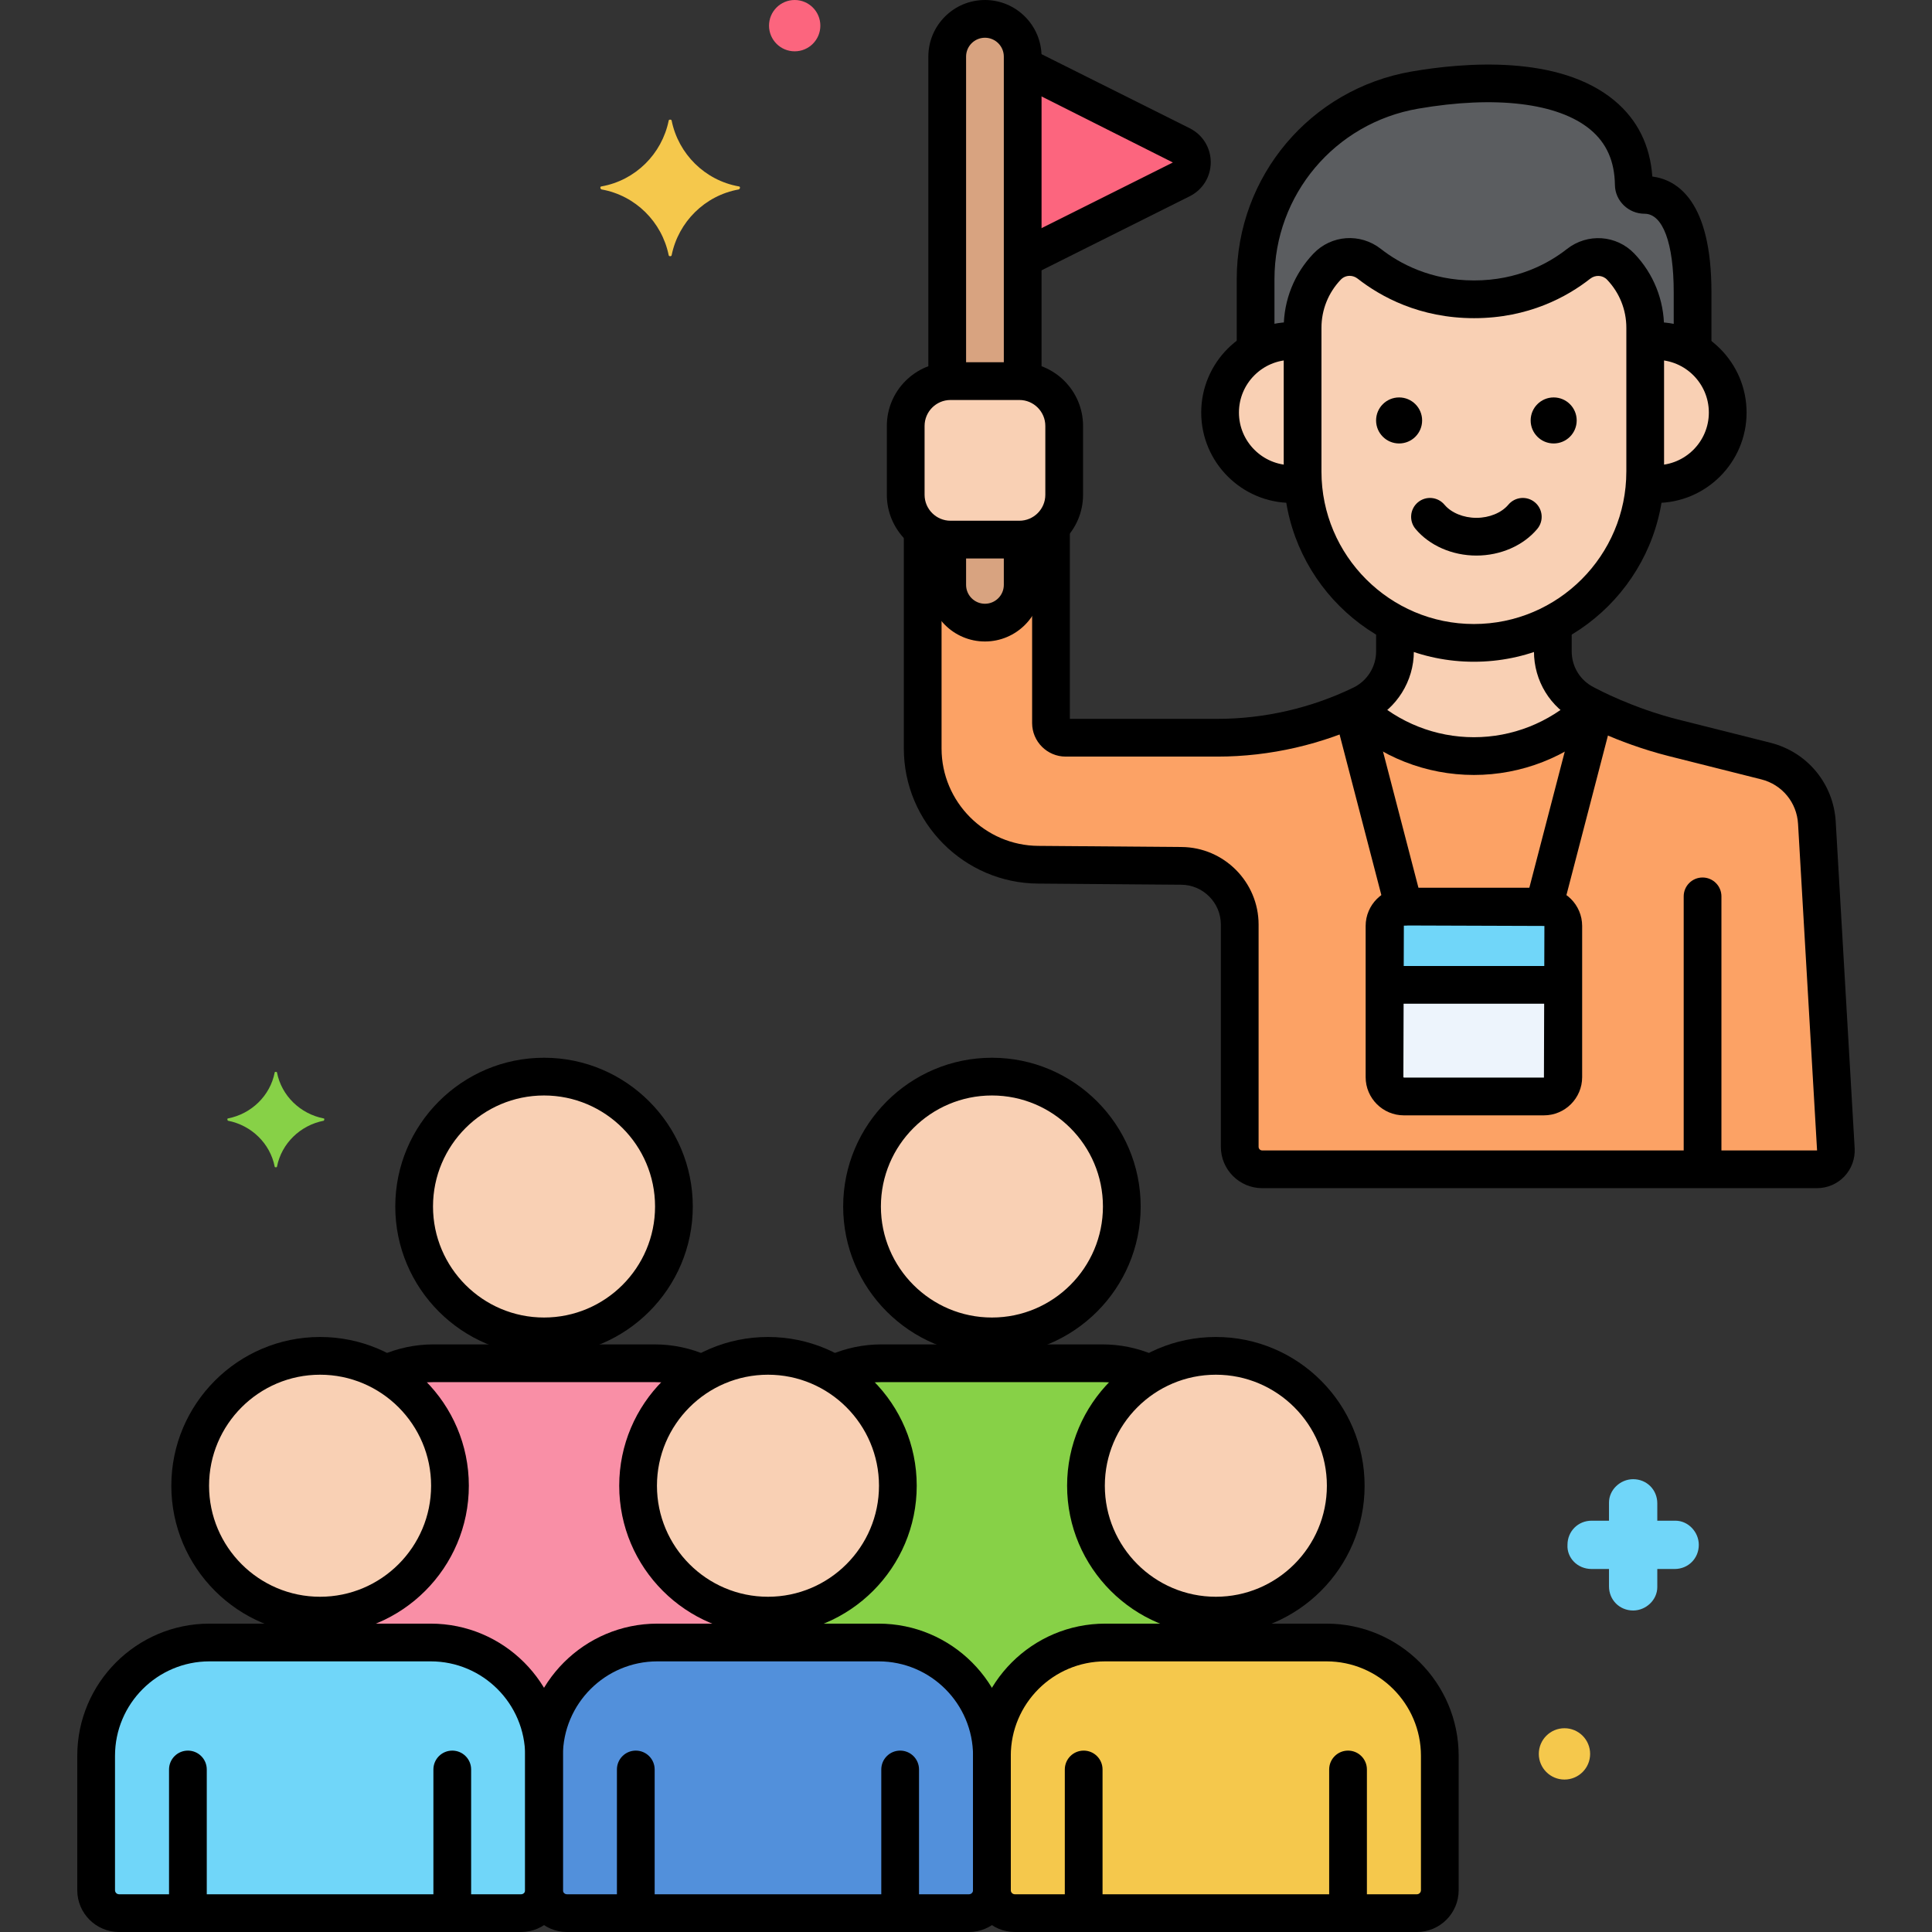
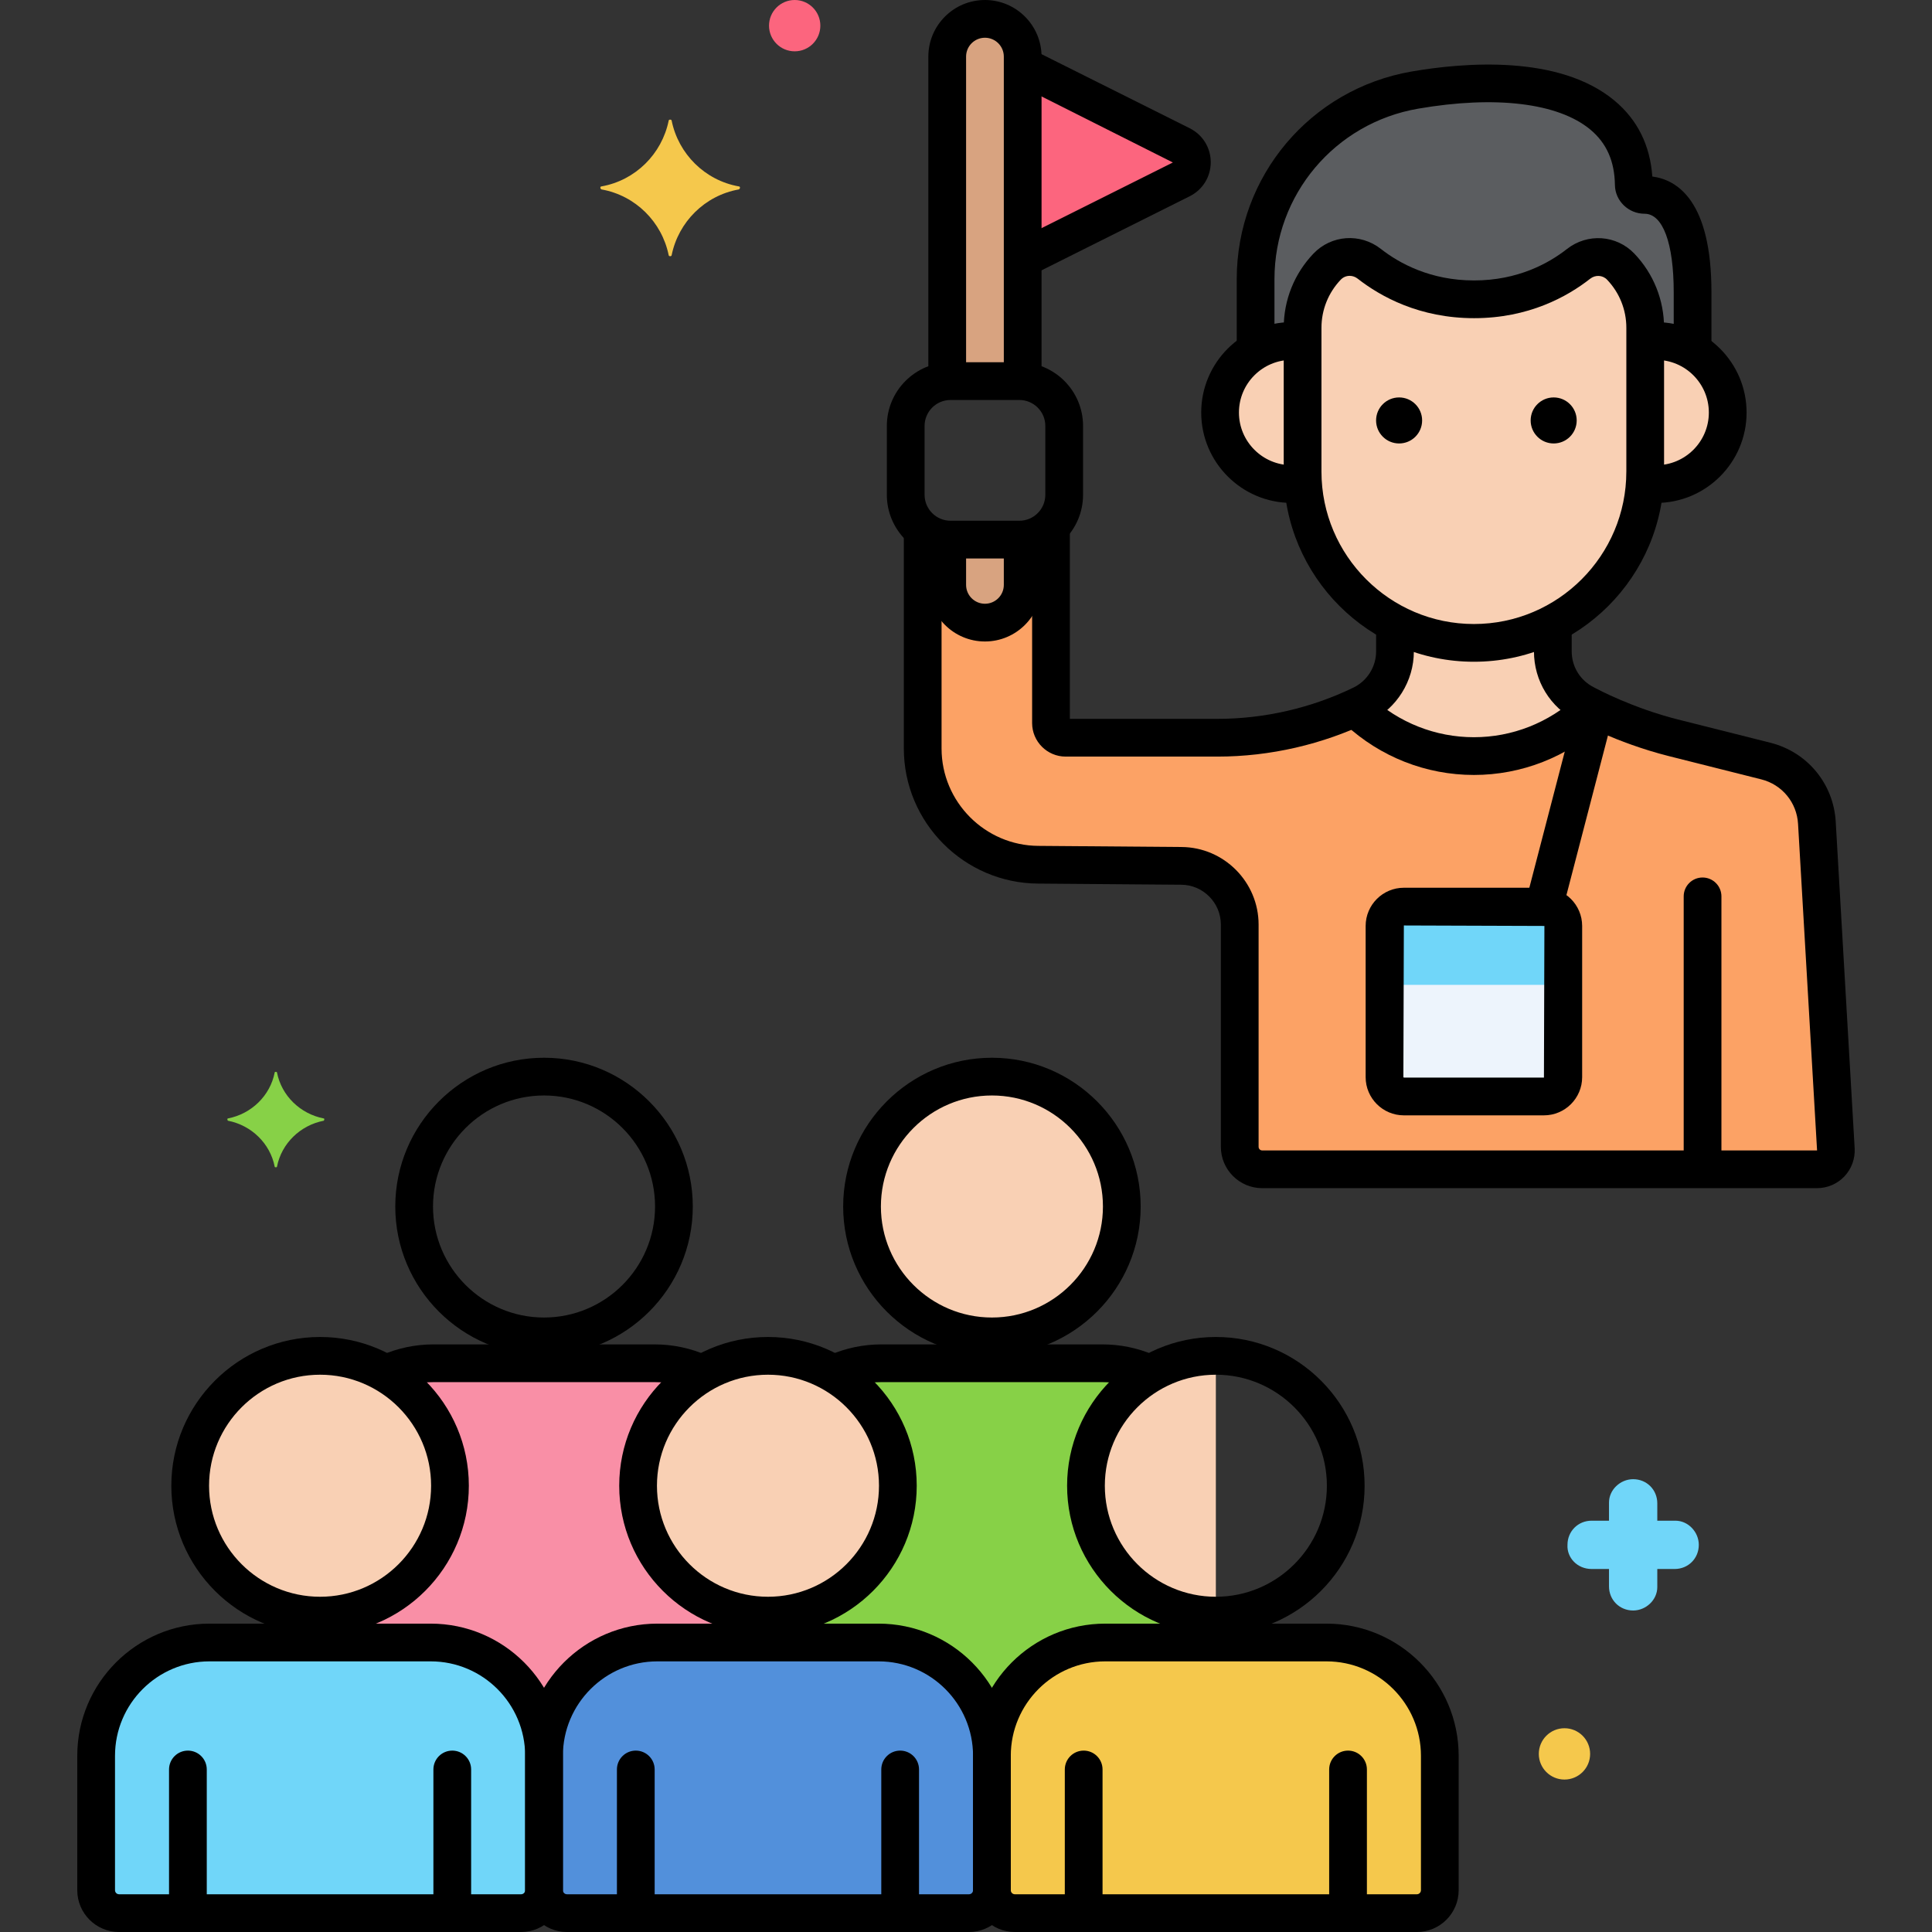
<svg xmlns="http://www.w3.org/2000/svg" height="512" viewBox="0 0 256 256" width="512">
  <rect x="0" y="0" width="256" height="256" fill="#333333" stroke="none" />
  <g id="Layer_84">
    <g>
      <g>
        <g>
          <path d="m57.073 217.64h-29.32c-8.258 0-15.014 6.756-15.014 15.014v17.81c0 1.677 1.36 3.037 3.037 3.037h53.274c1.677 0 3.037-1.359 3.037-3.037v-17.81c0-8.258-6.756-15.014-15.014-15.014z" fill="#70d6f9" />
        </g>
      </g>
      <g>
        <g>
          <path d="m116.42 217.64h-29.319c-8.258 0-15.014 6.756-15.014 15.014v17.81c0 1.677 1.36 3.037 3.037 3.037h53.274c1.677 0 3.037-1.359 3.037-3.037v-17.81c-.001-8.258-6.757-15.014-15.015-15.014z" fill="#5290db" />
        </g>
      </g>
      <g>
        <g>
          <path d="m175.767 217.64h-29.32c-8.258 0-15.014 6.756-15.014 15.014v17.81c0 1.677 1.36 3.037 3.037 3.037h53.274c1.677 0 3.037-1.359 3.037-3.037v-17.81c0-8.258-6.756-15.014-15.014-15.014z" fill="#f5c84c" />
        </g>
      </g>
      <g>
        <g>
          <path d="m143.897 196.868c0-6.318 3.415-11.826 8.49-14.82-1.919-.895-4.046-1.409-6.293-1.409h-29.319c-2.247 0-4.375.514-6.293 1.409 5.075 2.994 8.49 8.501 8.49 14.82 0 9.505-7.705 17.21-17.211 17.21v3.561h14.66c8.258 0 15.014 6.756 15.014 15.014 0-8.258 6.756-15.014 15.014-15.014h14.66v-3.561c-9.507.001-17.212-7.705-17.212-17.21z" fill="#87d147" />
        </g>
      </g>
      <g>
        <g>
          <path d="m84.55 196.868c0-6.318 3.415-11.826 8.49-14.82-1.919-.895-4.047-1.409-6.293-1.409h-29.32c-2.247 0-4.375.514-6.293 1.409 5.075 2.994 8.49 8.501 8.49 14.82 0 9.505-7.705 17.21-17.211 17.21v3.561h14.66c8.258 0 15.014 6.756 15.014 15.014 0-8.258 6.756-15.014 15.014-15.014h14.66v-3.561c-9.506.001-17.211-7.705-17.211-17.21z" fill="#f98fa6" />
        </g>
      </g>
      <g>
        <g>
          <path d="m42.413 179.657c-9.505 0-17.211 7.706-17.211 17.211s7.705 17.21 17.211 17.21 17.211-7.706 17.211-17.21c0-9.505-7.706-17.211-17.211-17.211z" fill="#f9d0b4" />
        </g>
      </g>
      <g>
        <g>
          <path d="m101.76 179.657c-9.505 0-17.211 7.706-17.211 17.211s7.706 17.21 17.211 17.21 17.211-7.706 17.211-17.21c0-9.505-7.706-17.211-17.211-17.211z" fill="#f9d0b4" />
        </g>
      </g>
      <g>
        <g>
          <path d="m131.434 142.657c-9.505 0-17.211 7.706-17.211 17.211s7.706 17.21 17.211 17.21 17.211-7.706 17.211-17.21c0-9.505-7.706-17.211-17.211-17.211z" fill="#f9d0b4" />
        </g>
      </g>
      <g>
        <g>
-           <path d="m72.087 142.657c-9.505 0-17.211 7.706-17.211 17.211s7.706 17.21 17.211 17.21 17.211-7.706 17.211-17.21c-.001-9.505-7.706-17.211-17.211-17.211z" fill="#f9d0b4" />
-         </g>
-       </g>
-       <g>
-         <g>
-           <path d="m161.107 179.657c-9.505 0-17.211 7.706-17.211 17.211s7.705 17.21 17.211 17.21c9.505 0 17.211-7.706 17.211-17.21 0-9.505-7.705-17.211-17.211-17.211z" fill="#f9d0b4" />
-         </g>
-       </g>
-       <g>
-         <g>
-           <path d="m135.071 50.5h-9.122c-3.266 0-5.939 2.672-5.939 5.939v9.122c0 3.267 2.672 5.939 5.939 5.939h9.122c3.266 0 5.939-2.672 5.939-5.939v-9.122c0-3.267-2.672-5.939-5.939-5.939z" fill="#f9d0b4" />
-         </g>
+           </g>
+       </g>
+       <g>
+         <g>
+           <path d="m161.107 179.657c-9.505 0-17.211 7.706-17.211 17.211s7.705 17.21 17.211 17.21z" fill="#f9d0b4" />
+         </g>
+       </g>
+       <g>
+         <g>
+           </g>
      </g>
      <g>
        <g>
          <path d="m240.747 109.035c-.218-3.914-2.956-7.231-6.757-8.188l-12.29-3.094c-6.514-1.64-11.636-4.449-11.57-4.416-2.678-1.32-4.374-4.047-4.374-7.033v-3.694c-3.135 1.641-6.691 2.576-10.458 2.576-3.766 0-7.323-.935-10.457-2.576v3.711c0 2.991-1.707 5.719-4.396 7.027-5.959 2.899-12.499 4.405-19.125 4.405h-20.115c-1.075 0-1.946-.872-1.946-1.946v-26.047c-1.076 1.074-2.558 1.74-4.189 1.74h-9.123c-1.392 0-2.673-.488-3.689-1.298v28.974c0 8.477 6.848 15.361 15.324 15.407l18.946.15c4.281.023 7.739 3.5 7.739 7.78v29.45c0 1.644 1.333 2.977 2.977 2.977h73.524c1.43 0 2.566-1.201 2.486-2.628z" fill="#fca265" />
        </g>
      </g>
      <g>
        <g>
          <path d="m156.529 19.232-21.019-10.509v25.555l21.019-10.51c1.869-.935 1.869-3.601 0-4.536z" fill="#fc657e" />
        </g>
      </g>
      <g>
        <g>
          <path d="m130.51 2.5c-2.762 0-5 2.238-5 5v43.022c.145-.011.291-.022.439-.022h9.123c.148 0 .293.012.439.022v-43.022c-.001-2.762-2.239-5-5.001-5z" fill="#d8a380" />
        </g>
      </g>
      <g>
        <g>
          <path d="m135.072 71.5h-9.123c-.148 0-.293-.012-.439-.022v6.022c0 2.762 2.238 5 5 5s5-2.238 5-5v-6.022c-.145.01-.29.022-.438.022z" fill="#d8a380" />
        </g>
      </g>
      <g>
        <g>
          <path d="m210.131 93.337c-2.678-1.32-4.374-4.047-4.374-7.033v-3.694c-3.135 1.641-6.691 2.576-10.458 2.576-3.766 0-7.323-.935-10.457-2.576v3.711c0 2.991-1.707 5.719-4.396 7.027-.303.147-.614.275-.92.416 4.092 3.967 9.658 6.422 15.773 6.422 6.095 0 11.645-2.439 15.734-6.384-.595-.295-.919-.473-.902-.465z" fill="#f9d0b4" />
        </g>
      </g>
      <g>
        <g>
          <path d="m204.58 120.131h-18.561c-1.415 0-2.562 1.147-2.562 2.563v20.033c0 1.416 1.147 2.563 2.562 2.563h18.561c1.415 0 2.562-1.147 2.562-2.563v-20.033c0-1.416-1.147-2.563-2.562-2.563z" fill="#edf4fc" />
        </g>
      </g>
      <g>
        <g>
          <path d="m204.58 120.131h-18.561c-1.415 0-2.562 1.147-2.562 2.563v7.807h23.686v-7.807c-.001-1.416-1.148-2.563-2.563-2.563z" fill="#70d6f9" />
        </g>
      </g>
      <g>
        <g>
          <path d="m42.9 148.2c-3.1-.6-5.6-3-6.2-6.1 0-.1-.3-.1-.3 0-.6 3.1-3.1 5.5-6.2 6.1-.1 0-.1.2 0 .3 3.1.6 5.6 3 6.2 6.1 0 .1.3.1.3 0 .6-3.1 3.1-5.5 6.2-6.1.1-.1.1-.3 0-.3z" fill="#87d147" />
        </g>
      </g>
      <g>
        <g>
          <path d="m222 201.5h-2.4v-2.3c0-1.8-1.4-3.2-3.2-3.2-1.7 0-3.2 1.4-3.2 3.1v2.4h-2.3c-1.8 0-3.2 1.4-3.2 3.2-.1 1.7 1.3 3.2 3.2 3.2h2.3v2.3c0 1.8 1.4 3.2 3.2 3.2 1.7 0 3.2-1.4 3.2-3.1v-2.4h2.3c1.8 0 3.2-1.4 3.2-3.2 0-1.7-1.4-3.2-3.1-3.2z" fill="#70d6f9" />
        </g>
      </g>
      <g>
        <g>
          <path d="m207.3 229c-1.878 0-3.4 1.522-3.4 3.4s1.522 3.4 3.4 3.4 3.4-1.522 3.4-3.4-1.522-3.4-3.4-3.4z" fill="#f5c84c" />
        </g>
      </g>
      <g>
        <g>
          <path d="m105.3 0c-1.878 0-3.4 1.522-3.4 3.4s1.522 3.4 3.4 3.4 3.4-1.522 3.4-3.4-1.522-3.4-3.4-3.4z" fill="#fc657e" />
        </g>
      </g>
      <g>
        <g>
          <path d="m97.9 24.7c-4.5-.8-8-4.3-8.9-8.7 0-.2-.4-.2-.4 0-.9 4.4-4.4 7.9-8.9 8.7-.2 0-.2.3 0 .4 4.5.8 8 4.3 8.9 8.7 0 .2.4.2.4 0 .9-4.4 4.4-7.9 8.9-8.7.2-.1.2-.4 0-.4z" fill="#f5c84c" />
        </g>
      </g>
      <g>
        <g>
          <path d="m214.756 35.337c-1.484-1.557-3.897-1.7-5.589-.372-2.675 2.1-7.304 4.695-13.842 4.695-6.554 0-11.207-2.608-13.893-4.71-1.69-1.323-4.099-1.175-5.58.379l-.008.008c-2.081 2.183-3.243 5.083-3.243 8.1v19.05c0 12.484 10.214 22.699 22.699 22.699 12.484 0 22.699-10.215 22.699-22.699v-19.05c-.001-3.017-1.162-5.917-3.243-8.1z" fill="#f9d0b4" />
        </g>
      </g>
      <g>
        <g>
          <path d="m219.455 45.187c-.496 0-.982.042-1.457.115v17.184c0 .512-.023 1.019-.057 1.522.494.08.997.132 1.514.132 5.234 0 9.477-4.243 9.477-9.477s-4.243-9.476-9.477-9.476z" fill="#f9d0b4" />
        </g>
      </g>
      <g>
        <g>
          <path d="m172.6 62.486v-17.184c-.475-.074-.961-.115-1.457-.115-5.234 0-9.477 4.243-9.477 9.477s4.243 9.477 9.477 9.477c.517 0 1.02-.053 1.514-.132-.033-.504-.057-1.011-.057-1.523z" fill="#f9d0b4" />
        </g>
      </g>
      <g>
        <g>
          <path d="m217.914 25.824c-.76 0-1.419-.586-1.43-1.346-.174-12.648-14.618-15.024-29.002-12.541-12.195 2.106-21.109 12.681-21.109 25.057v9.49c1.402-.82 3.029-1.297 4.771-1.297.496 0 .982.042 1.457.115v-1.866c0-3.016 1.161-5.917 3.243-8.1l.008-.008c1.481-1.554 3.89-1.702 5.58-.379 2.687 2.102 7.34 4.71 13.893 4.71 6.538 0 11.167-2.596 13.842-4.695 1.692-1.328 4.105-1.185 5.589.372 2.082 2.183 3.243 5.083 3.243 8.1v1.866c.475-.074.961-.115 1.457-.115 1.763 0 3.407.49 4.821 1.328 0-2.648 0-5.369 0-7.792-.001-11.326-4.091-12.899-6.363-12.899z" fill="#5b5d60" />
        </g>
      </g>
      <g>
        <g>
          <g>
            <path d="m216.565 33.611c-2.372-2.486-6.216-2.752-8.943-.612-2.418 1.898-6.514 4.161-12.298 4.161-5.797 0-9.917-2.272-12.353-4.179-2.723-2.13-6.562-1.863-8.938.63-2.536 2.66-3.933 6.149-3.933 9.825v19.05c0 13.895 11.305 25.199 25.199 25.199s25.198-11.305 25.198-25.199v-19.05c.001-3.675-1.395-7.165-3.932-9.825zm-1.067 28.875c0 11.138-9.061 20.199-20.198 20.199s-20.199-9.062-20.199-20.199v-19.05c0-2.385.906-4.648 2.56-6.382.317-.333.744-.503 1.178-.503.366 0 .738.121 1.052.367 3.056 2.391 8.213 5.241 15.435 5.241 7.213 0 12.349-2.844 15.385-5.229.688-.541 1.651-.484 2.237.131 1.646 1.726 2.552 3.989 2.552 6.374v19.051z" />
          </g>
        </g>
      </g>
      <g>
        <g>
          <path d="m219.455 42.687c-.315 0-.628.014-.937.038-1.376.111-2.401 1.317-2.291 2.693s1.315 2.393 2.693 2.291c.176-.015.354-.022.534-.022 3.847 0 6.977 3.13 6.977 6.978 0 3.847-3.13 6.977-6.977 6.977-.195 0-.387-.011-.576-.029-1.388-.146-2.6.864-2.737 2.237-.138 1.374.864 2.6 2.237 2.737.355.036.713.055 1.076.055 6.604 0 11.977-5.373 11.977-11.977.001-6.605-5.372-11.978-11.976-11.978z" />
        </g>
      </g>
      <g>
        <g>
          <path d="m174.542 63.822c-.147-1.371-1.372-2.357-2.753-2.218-.212.022-.427.036-.646.036-3.847 0-6.977-3.13-6.977-6.977 0-3.848 3.13-6.978 6.977-6.978.215 0 .427.012.636.031 1.381.127 2.595-.877 2.726-2.251.132-1.375-.877-2.595-2.251-2.726-.365-.035-.735-.055-1.11-.055-6.604 0-11.977 5.373-11.977 11.978 0 6.604 5.373 11.977 11.977 11.977.398 0 .793-.023 1.181-.065 1.371-.146 2.364-1.379 2.217-2.752z" />
        </g>
      </g>
      <g>
        <g>
-           <path d="m203.386 66.565c-1.058-.886-2.634-.749-3.522.31-.9 1.074-2.522 1.742-4.233 1.742s-3.334-.668-4.234-1.742c-.889-1.06-2.465-1.197-3.522-.31s-1.196 2.464-.31 3.522c1.854 2.21 4.869 3.529 8.066 3.529s6.212-1.319 8.065-3.529c.886-1.058.747-2.634-.31-3.522z" />
-         </g>
+           </g>
      </g>
      <g>
        <g>
          <path d="m205.87 52.662c-1.684 0-3.05 1.365-3.05 3.049 0 1.685 1.365 3.05 3.05 3.05s3.05-1.365 3.05-3.05c0-1.684-1.366-3.049-3.05-3.049z" />
        </g>
      </g>
      <g>
        <g>
          <path d="m185.389 52.662c-1.684 0-3.05 1.365-3.05 3.049 0 1.685 1.365 3.05 3.05 3.05s3.05-1.365 3.05-3.05c0-1.684-1.366-3.049-3.05-3.049z" />
        </g>
      </g>
      <g>
        <g>
          <path d="m218.94 23.391c-.292-4.157-1.979-7.542-5.025-10.071-7.359-6.111-19.985-5.031-26.858-3.846-13.434 2.319-23.184 13.894-23.184 27.521v8.986c0 1.381 1.119 2.5 2.5 2.5s2.5-1.119 2.5-2.5v-8.986c0-11.188 8.005-20.689 19.035-22.594 10.25-1.771 18.564-.763 22.813 2.765 2.152 1.787 3.221 4.19 3.264 7.345.027 2.103 1.79 3.813 3.93 3.813 2.418 0 3.861 3.888 3.861 10.399v7.419c0 1.381 1.119 2.5 2.5 2.5s2.5-1.119 2.5-2.5v-7.419c-.001-12.089-4.521-14.9-7.836-15.332z" />
        </g>
      </g>
      <g>
        <g>
          <path d="m225.598 116.274c-1.381 0-2.5 1.119-2.5 2.5v35.685c0 1.381 1.119 2.5 2.5 2.5s2.5-1.119 2.5-2.5v-35.685c0-1.38-1.119-2.5-2.5-2.5z" />
        </g>
      </g>
      <g>
        <g>
          <g>
            <path d="m135.071 48h-9.122c-4.653 0-8.438 3.785-8.438 8.438v9.123c0 4.653 3.785 8.438 8.438 8.438h9.122c4.653 0 8.439-3.785 8.439-8.438v-9.123c.001-4.653-3.785-8.438-8.439-8.438zm3.44 17.562c0 1.896-1.543 3.438-3.439 3.438h-9.122c-1.896 0-3.438-1.543-3.438-3.438v-9.123c0-1.896 1.543-3.438 3.438-3.438h9.122c1.896 0 3.439 1.543 3.439 3.438z" />
          </g>
        </g>
      </g>
      <g>
        <g>
          <path d="m184.842 80.782c-1.381 0-2.5 1.119-2.5 2.5v3.039c0 2.02-1.174 3.895-2.989 4.778-5.586 2.717-11.821 4.153-18.031 4.153h-19.561v-25.123c0-1.381-1.119-2.5-2.5-2.5s-2.5 1.119-2.5 2.5v25.678c0 2.452 1.994 4.446 4.446 4.446h20.114c6.963 0 13.955-1.61 20.219-4.657 3.524-1.715 5.802-5.355 5.802-9.274v-3.039c0-1.382-1.119-2.501-2.5-2.501z" />
        </g>
      </g>
      <g>
        <g>
          <path d="m243.243 108.896c-.281-5.034-3.755-9.243-8.644-10.475l-12.289-3.093c-5.934-1.493-10.689-4.027-10.946-4.166-.042-.023-.085-.046-.128-.067-1.838-.906-2.979-2.742-2.979-4.791v-3.051c0-1.381-1.119-2.5-2.5-2.5s-2.5 1.119-2.5 2.5v3.051c0 3.921 2.159 7.438 5.644 9.213.688.431 1.787.933 3.597 1.714 1.984.857 5.086 2.064 8.593 2.947l12.289 3.093c2.756.693 4.714 3.066 4.872 5.909l2.52 43.26h-73.524c-.263 0-.477-.214-.477-.477v-29.449c0-5.639-4.587-10.25-10.219-10.281l-18.952-.15c-7.079-.037-12.838-5.827-12.838-12.906v-28.485c0-1.381-1.119-2.5-2.5-2.5s-2.5 1.119-2.5 2.5v28.483c0 9.821 7.99 17.854 17.805 17.906l18.952.15c2.896.016 5.252 2.385 5.252 5.281v29.449c0 3.02 2.457 5.477 5.477 5.477h73.524c1.365 0 2.687-.568 3.625-1.561s1.433-2.343 1.357-3.713z" />
        </g>
      </g>
      <g>
        <g>
          <path d="m211.771 92.481c-1.331-.346-2.701.452-3.049 1.791l-6.563 25.229c-.347 1.336.454 2.701 1.791 3.049.211.055.422.081.631.081 1.11 0 2.125-.746 2.418-1.872l6.563-25.229c.347-1.336-.454-2.701-1.791-3.049z" />
        </g>
      </g>
      <g>
        <g>
-           <path d="m188.438 119.502-6.563-25.229c-.348-1.337-1.715-2.136-3.049-1.791-1.337.348-2.138 1.713-1.791 3.049l6.563 25.229c.293 1.126 1.308 1.872 2.418 1.872.209 0 .42-.026.631-.081 1.337-.348 2.138-1.713 1.791-3.049z" />
-         </g>
+           </g>
      </g>
      <g>
        <g>
          <g>
            <path d="m42.413 177.157c-10.868 0-19.711 8.843-19.711 19.711s8.843 19.711 19.711 19.711 19.711-8.843 19.711-19.711-8.843-19.711-19.711-19.711zm0 34.422c-8.111 0-14.711-6.6-14.711-14.711s6.6-14.711 14.711-14.711 14.711 6.6 14.711 14.711-6.6 14.711-14.711 14.711z" />
          </g>
        </g>
      </g>
      <g>
        <g>
          <g>
            <path d="m57.073 215.14h-29.319c-9.657 0-17.515 7.856-17.515 17.514v17.81c0 3.053 2.484 5.537 5.537 5.537h53.274c3.053 0 5.537-2.484 5.537-5.537v-17.81c0-9.658-7.857-17.514-17.514-17.514zm12.514 35.323c0 .296-.241.537-.537.537h-53.274c-.296 0-.537-.241-.537-.537v-17.81c0-6.9 5.614-12.514 12.515-12.514h29.319c6.9 0 12.514 5.613 12.514 12.514z" />
          </g>
        </g>
      </g>
      <g>
        <g>
          <path d="m59.928 231.965c-1.381 0-2.5 1.119-2.5 2.5v17.616c0 1.381 1.119 2.5 2.5 2.5s2.5-1.119 2.5-2.5v-17.616c0-1.381-1.119-2.5-2.5-2.5z" />
        </g>
      </g>
      <g>
        <g>
          <path d="m24.898 231.965c-1.381 0-2.5 1.119-2.5 2.5v17.616c0 1.381 1.119 2.5 2.5 2.5s2.5-1.119 2.5-2.5v-17.616c0-1.381-1.119-2.5-2.5-2.5z" />
        </g>
      </g>
      <g>
        <g>
          <g>
            <path d="m101.761 177.157c-10.868 0-19.711 8.843-19.711 19.711s8.843 19.711 19.711 19.711 19.71-8.843 19.71-19.711-8.842-19.711-19.71-19.711zm0 34.422c-8.111 0-14.711-6.6-14.711-14.711s6.6-14.711 14.711-14.711 14.71 6.6 14.71 14.711-6.599 14.711-14.71 14.711z" />
          </g>
        </g>
      </g>
      <g>
        <g>
          <g>
            <path d="m116.42 215.14h-29.319c-9.657 0-17.514 7.856-17.514 17.514v17.81c0 3.053 2.483 5.537 5.536 5.537h53.274c3.053 0 5.536-2.484 5.536-5.537v-17.81c.001-9.658-7.856-17.514-17.513-17.514zm12.514 35.323c0 .296-.24.537-.536.537h-53.275c-.296 0-.536-.241-.536-.537v-17.81c0-6.9 5.613-12.514 12.514-12.514h29.319c6.9 0 12.514 5.613 12.514 12.514z" />
          </g>
        </g>
      </g>
      <g>
        <g>
          <path d="m119.275 231.965c-1.381 0-2.5 1.119-2.5 2.5v17.616c0 1.381 1.119 2.5 2.5 2.5s2.5-1.119 2.5-2.5v-17.616c0-1.381-1.119-2.5-2.5-2.5z" />
        </g>
      </g>
      <g>
        <g>
          <path d="m84.246 231.965c-1.381 0-2.5 1.119-2.5 2.5v17.616c0 1.381 1.119 2.5 2.5 2.5s2.5-1.119 2.5-2.5v-17.616c0-1.381-1.119-2.5-2.5-2.5z" />
        </g>
      </g>
      <g>
        <g>
          <g>
            <path d="m131.434 140.157c-10.868 0-19.71 8.843-19.71 19.711s8.842 19.711 19.71 19.711 19.711-8.843 19.711-19.711-8.843-19.711-19.711-19.711zm0 34.422c-8.111 0-14.71-6.6-14.71-14.711s6.599-14.711 14.71-14.711 14.711 6.6 14.711 14.711-6.6 14.711-14.711 14.711z" />
          </g>
        </g>
      </g>
      <g>
        <g>
          <g>
            <path d="m72.087 140.157c-10.868 0-19.711 8.843-19.711 19.711s8.843 19.711 19.711 19.711 19.711-8.843 19.711-19.711-8.843-19.711-19.711-19.711zm0 34.422c-8.111 0-14.711-6.6-14.711-14.711s6.6-14.711 14.711-14.711 14.711 6.6 14.711 14.711-6.6 14.711-14.711 14.711z" />
          </g>
        </g>
      </g>
      <g>
        <g>
          <g>
            <path d="m161.107 177.157c-10.868 0-19.711 8.843-19.711 19.711s8.843 19.711 19.711 19.711 19.711-8.843 19.711-19.711-8.842-19.711-19.711-19.711zm0 34.422c-8.111 0-14.711-6.6-14.711-14.711s6.6-14.711 14.711-14.711 14.711 6.6 14.711 14.711-6.599 14.711-14.711 14.711z" />
          </g>
        </g>
      </g>
      <g>
        <g>
          <g>
            <path d="m175.767 215.14h-29.319c-9.657 0-17.514 7.856-17.514 17.514v17.81c0 3.053 2.484 5.537 5.537 5.537h53.273c3.053 0 5.537-2.484 5.537-5.537v-17.81c0-9.658-7.857-17.514-17.514-17.514zm12.514 35.323c0 .296-.241.537-.537.537h-53.273c-.296 0-.537-.241-.537-.537v-17.81c0-6.9 5.613-12.514 12.514-12.514h29.319c6.9 0 12.515 5.613 12.515 12.514v17.81z" />
          </g>
        </g>
      </g>
      <g>
        <g>
          <path d="m178.622 231.965c-1.381 0-2.5 1.119-2.5 2.5v17.616c0 1.381 1.119 2.5 2.5 2.5s2.5-1.119 2.5-2.5v-17.616c0-1.381-1.119-2.5-2.5-2.5z" />
        </g>
      </g>
      <g>
        <g>
          <path d="m143.593 231.965c-1.381 0-2.5 1.119-2.5 2.5v17.616c0 1.381 1.119 2.5 2.5 2.5s2.5-1.119 2.5-2.5v-17.616c0-1.381-1.119-2.5-2.5-2.5z" />
        </g>
      </g>
      <g>
        <g>
          <path d="m152.817 179.505c-2.153-.906-4.416-1.365-6.724-1.365h-29.319c-2.373 0-4.694.484-6.9 1.44-1.267.549-1.849 2.021-1.3 3.288.409.943 1.329 1.507 2.295 1.507.332 0 .669-.066.993-.207 1.574-.683 3.228-1.028 4.912-1.028h29.319c1.639 0 3.248.328 4.784.975 1.271.534 2.738-.063 3.274-1.335.537-1.273-.061-2.739-1.334-3.275z" />
        </g>
      </g>
      <g>
        <g>
          <path d="m93.756 179.628c-2.237-.987-4.596-1.488-7.01-1.488h-29.319c-2.376 0-4.701.486-6.91 1.445-1.267.549-1.848 2.021-1.298 3.288.548 1.266 2.021 1.846 3.288 1.298 1.577-.685 3.232-1.031 4.92-1.031h29.319c1.714 0 3.394.357 4.99 1.063.329.145.671.214 1.009.214.96 0 1.876-.557 2.288-1.491.558-1.265-.014-2.74-1.277-3.298z" />
        </g>
      </g>
      <g>
        <g>
          <path d="m157.647 16.996-20.6-10.3c-1.237-.619-2.736-.117-3.354 1.118-.617 1.235-.116 2.736 1.118 3.354l20.6 10.362-20.582 10.291c-1.234.618-1.735 2.119-1.118 3.354.438.876 1.321 1.383 2.238 1.383.376 0 .757-.086 1.116-.265l20.581-10.291c1.718-.858 2.784-2.584 2.784-4.504s-1.066-3.644-2.783-4.502z" />
        </g>
      </g>
      <g>
        <g>
          <path d="m130.511 0c-4.136 0-7.5 3.364-7.5 7.5v42.583c0 1.381 1.119 2.5 2.5 2.5s2.5-1.119 2.5-2.5v-42.583c0-1.379 1.121-2.5 2.5-2.5s2.5 1.121 2.5 2.5v42.583c0 1.381 1.119 2.5 2.5 2.5s2.5-1.119 2.5-2.5v-42.583c0-4.136-3.365-7.5-7.5-7.5z" />
        </g>
      </g>
      <g>
        <g>
          <path d="m135.511 69.71c-1.381 0-2.5 1.119-2.5 2.5v5.29c0 1.379-1.121 2.5-2.5 2.5s-2.5-1.121-2.5-2.5v-5.332c0-1.381-1.119-2.5-2.5-2.5s-2.5 1.119-2.5 2.5v5.332c0 4.136 3.364 7.5 7.5 7.5s7.5-3.364 7.5-7.5v-5.29c0-1.381-1.119-2.5-2.5-2.5z" />
        </g>
      </g>
      <g>
        <g>
          <path d="m212.497 92.459c-.936-1.014-2.518-1.079-3.533-.143-3.752 3.463-8.605 5.369-13.664 5.369-5.075 0-9.938-1.916-13.692-5.395-1.015-.938-2.595-.877-3.533.135-.938 1.013-.878 2.595.135 3.533 4.682 4.338 10.752 6.727 17.091 6.727 6.319 0 12.376-2.377 17.055-6.693 1.013-.936 1.077-2.518.141-3.533z" />
        </g>
      </g>
      <g>
        <g>
          <g>
            <path d="m204.58 117.631h-18.562c-2.791 0-5.063 2.271-5.063 5.063v20.033c0 2.791 2.271 5.062 5.063 5.062h18.562c2.791 0 5.063-2.271 5.063-5.062v-20.033c0-2.792-2.272-5.063-5.063-5.063zm0 25.157h-18.562l-.063-.062.063-20.096 18.624.063z" />
          </g>
        </g>
      </g>
      <g>
        <g>
-           <path d="m206.417 128h-22.167c-1.381 0-2.5 1.119-2.5 2.5s1.119 2.5 2.5 2.5h22.167c1.381 0 2.5-1.119 2.5-2.5s-1.119-2.5-2.5-2.5z" />
-         </g>
+           </g>
      </g>
    </g>
  </g>
</svg>